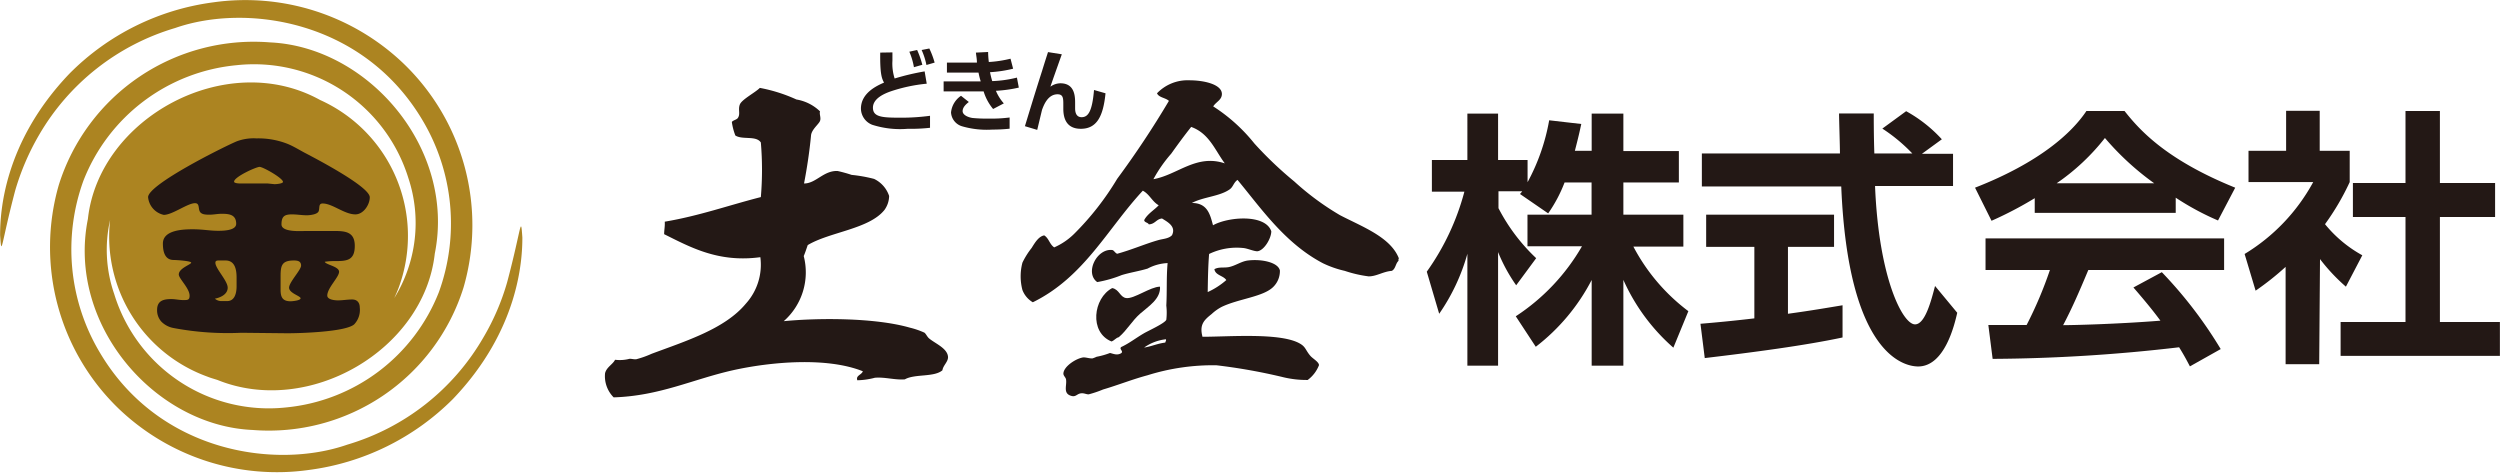
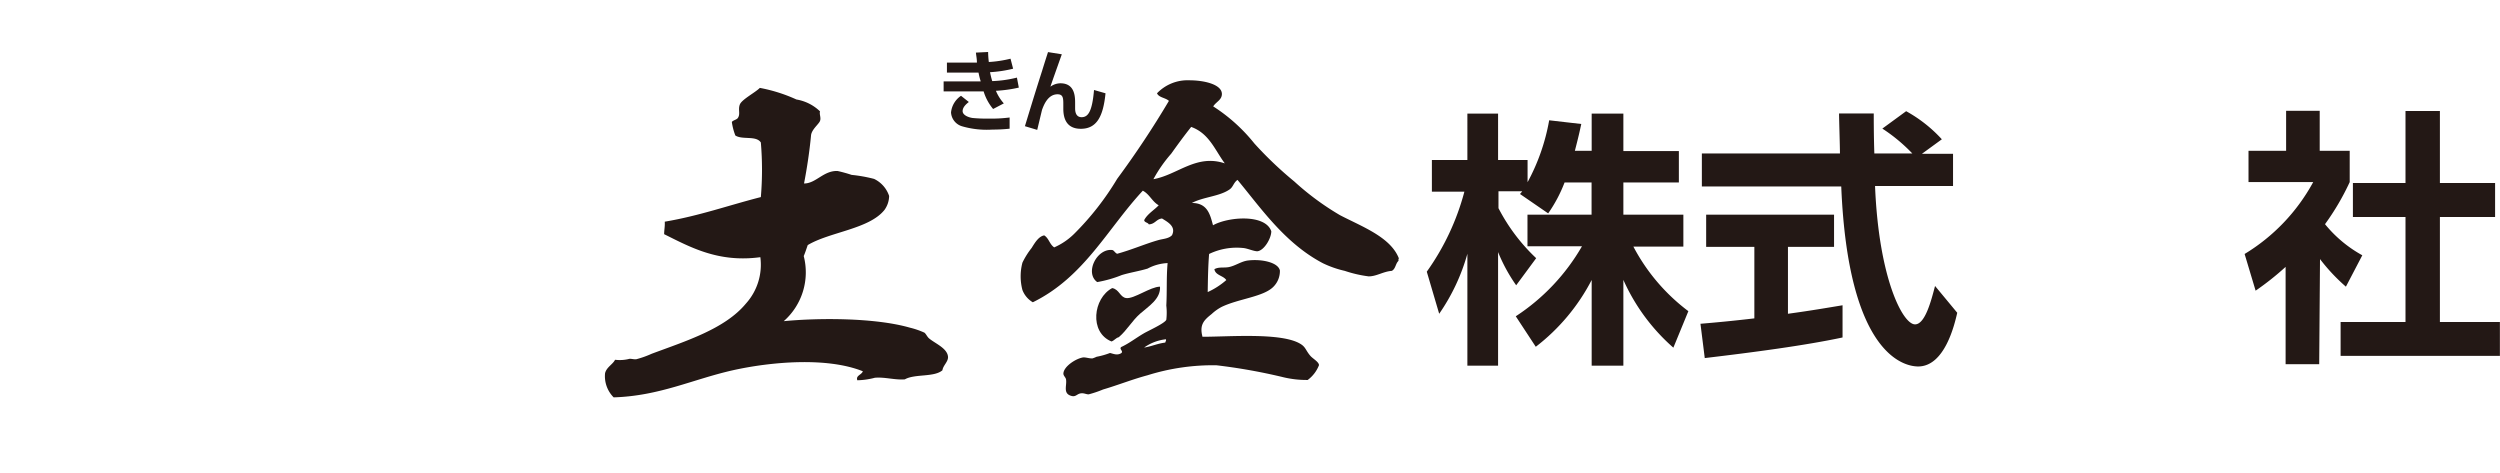
<svg xmlns="http://www.w3.org/2000/svg" width="88.19mm" height="16.67mm" viewBox="0 0 250 47.26">
  <defs>
    <style>.cls-1,.cls-2{fill:#231815;}.cls-1{fill-rule:evenodd;}.cls-3{fill:#ac8421;}.cls-4{fill:#221613;}</style>
  </defs>
  <g id="レイヤー_2" data-name="レイヤー 2">
    <g id="レイヤー_1-2" data-name="レイヤー 1">
      <path class="cls-1" d="M82,11.14c-.09.28.12.62,0,.95s-.84.85-.9,1.45c-.15,1.59-.4,3.25-.7,4.81,1.2,0,1.94-1.3,3.35-1.25a14.6,14.6,0,0,1,1.41.39,14.75,14.75,0,0,1,2.24.4,2.9,2.9,0,0,1,1.51,1.71A2.45,2.45,0,0,1,88.44,21c-1.54,1.92-5.47,2.19-7.67,3.51-.13.37-.25.75-.4,1.1a6.51,6.51,0,0,1-2,6.51c3.52-.34,9.15-.35,12.62.65a8,8,0,0,1,1.45.5c.14.1.28.41.45.56.6.52,1.88,1,1.91,1.89,0,.48-.5.84-.56,1.31-.83.72-2.76.34-3.76.91-1,.08-2-.25-3-.16a7.46,7.46,0,0,1-1.75.25c-.18-.48.44-.54.55-.9-3.62-1.45-9.23-.94-13-.1-4,.9-7.33,2.57-11.92,2.71a3,3,0,0,1-.86-2.41c.14-.61.78-.89,1-1.35a3.84,3.84,0,0,0,1.46-.1c.2,0,.44.07.65.05a9.49,9.49,0,0,0,1.55-.55c3.47-1.29,7.33-2.5,9.41-5a5.8,5.8,0,0,0,1.46-4.66c-4.19.57-7-1-9.62-2.3,0-.43.09-.79.06-1.25,3.44-.58,6.4-1.64,9.61-2.46a32.11,32.11,0,0,0,0-5.46c-.47-.72-1.84-.24-2.55-.7a6.06,6.06,0,0,1-.35-1.35c.12-.18.48-.22.6-.4.28-.4,0-.84.2-1.35s1.55-1.2,2-1.66a15.81,15.81,0,0,1,3.66,1.16A4.44,4.44,0,0,1,82,11.14" />
      <path class="cls-1" d="M139.85,25.87v.22c-.3.27-.28.8-.67,1-.85.06-1.52.55-2.31.55a12.33,12.33,0,0,1-2.39-.55,10.24,10.24,0,0,1-2.18-.76c-3.82-2-6.22-5.54-8.55-8.34-.43.31-.42.74-.86,1-1,.66-2.62.72-3.7,1.31,1.55,0,1.82,1.14,2.11,2.23,1.53-.86,5.24-1.14,5.83.6,0,.7-.71,1.92-1.39,2-.39,0-1-.3-1.45-.33a6.34,6.34,0,0,0-3.38.6c-.1,1.22-.12,2.52-.14,3.81a7.62,7.62,0,0,0,1.86-1.2c-.29-.45-1.1-.47-1.19-1.09.45-.25.93-.11,1.45-.21.68-.14,1.24-.58,1.92-.66,1.37-.16,3,.19,3.18,1a2.22,2.22,0,0,1-.66,1.64c-1,1-3.45,1.18-5.16,2a4.7,4.7,0,0,0-1,.71c-.75.6-1.25,1.05-.92,2.28,2.7,0,7.91-.44,9.79.71.54.32.53.66,1,1.2.24.28.85.6.86.93A3.34,3.34,0,0,1,130.77,38a10,10,0,0,1-2.38-.26,56.85,56.85,0,0,0-6.75-1.21,21.93,21.93,0,0,0-6.89,1c-1.5.4-3,1-4.44,1.42a10.77,10.77,0,0,1-1.45.49c-.21,0-.45-.12-.66-.11-.48,0-.57.37-1,.28-.93-.21-.52-1-.59-1.59,0-.28-.3-.42-.27-.7.07-.7,1.27-1.48,2-1.58.3,0,.65.13.92.1a3.69,3.69,0,0,0,.4-.16A7.65,7.65,0,0,0,111,35.3c.36.09.69.25,1.07.05s-.22-.44.06-.65c.8-.37,1.46-.9,2.25-1.36.44-.26,2.09-1,2.25-1.36a6.12,6.12,0,0,0,0-1.42c.08-1.45,0-2.82.13-4.25a4.68,4.68,0,0,0-2,.55c-.85.26-1.74.39-2.59.65a12,12,0,0,1-2.45.7c-1.26-.91-.06-3.34,1.46-3.21.21,0,.28.26.53.38,1.41-.38,2.83-1,4.1-1.36.47-.14,1.06-.14,1.39-.5.42-.86-.4-1.3-1-1.67-.59.07-.68.56-1.32.59-.09-.2-.45-.18-.46-.43.32-.62,1-1,1.45-1.48-.66-.37-.91-1.1-1.59-1.46-3.54,3.81-5.86,8.64-11,11.16A2.42,2.42,0,0,1,102.24,29a5.37,5.37,0,0,1,0-2.73,7.77,7.77,0,0,1,.92-1.47c.34-.55.71-1.16,1.26-1.26.47.29.54.9,1,1.2a6.62,6.62,0,0,0,2-1.36,28.14,28.14,0,0,0,4.3-5.5,92.17,92.17,0,0,0,5.17-7.79c-.33-.32-1-.32-1.19-.76a4.23,4.23,0,0,1,3.24-1.3c1.45,0,3.23.4,3.25,1.36,0,.61-.57.78-.87,1.25a17,17,0,0,1,4.11,3.7,37.25,37.25,0,0,0,4,3.81A27.05,27.05,0,0,0,134,21.52c2.21,1.15,5.09,2.2,5.9,4.35M119.12,12.69c-.7.88-1.33,1.74-2,2.68a13.83,13.83,0,0,0-1.78,2.55c2.42-.43,4.29-2.54,7.14-1.58-1-1.35-1.56-3-3.37-3.65m-2.58,21.57c0-.12.11-.15.06-.33a4.59,4.59,0,0,0-2.18.83c.76-.12,1.32-.4,2.12-.5" />
      <path class="cls-1" d="M116,28.65c.09,1.26-1.18,2-2,2.73s-1.29,1.63-2.12,2.34c-.31.08-.44.33-.73.43-2.25-.91-1.83-4.34.07-5.34.71.13.77.91,1.4,1,.78.1,2.44-1.14,3.37-1.14" />
-       <path class="cls-2" d="M89.24,5.24c0,.19,0,.48,0,.82a4.92,4.92,0,0,0,.22,1.79,24.28,24.28,0,0,1,3-.71l.21,1.23A16.06,16.06,0,0,0,89,9.16c-.45.17-1.71.64-1.71,1.61s1,1,2.87,1A21.28,21.28,0,0,0,93,11.58v1.2a17.08,17.08,0,0,1-2.22.1,9.15,9.15,0,0,1-3.56-.4,1.76,1.76,0,0,1-1.13-1.61c0-1.57,1.58-2.29,2.31-2.61-.22-.4-.41-.85-.38-3Zm2.15,1.48a6.9,6.9,0,0,0-.46-1.55L91.71,5a9,9,0,0,1,.52,1.48Zm1.25-.22A6.94,6.94,0,0,0,92.16,5l.77-.15a8.48,8.48,0,0,1,.53,1.41Z" />
      <path class="cls-2" d="M98.81,5.2a8.74,8.74,0,0,0,.07,1,11.68,11.68,0,0,0,2.17-.33l.26,1A12.54,12.54,0,0,1,99,7.22a8.79,8.79,0,0,0,.22.89,11.67,11.67,0,0,0,2.47-.35l.19,1a13.3,13.3,0,0,1-2.29.32,4.4,4.4,0,0,0,.79,1.26l-1.07.56a5,5,0,0,1-.95-1.76h-4v-1h3.71a7.37,7.37,0,0,1-.22-.88H94.69v-1h3c0-.39-.08-.73-.1-1Zm-1.93,5c-.2.16-.62.49-.62.91s.62.64,1,.69a14.08,14.08,0,0,0,1.56.06,14.43,14.43,0,0,0,2.14-.11v1.12a16,16,0,0,1-1.72.09,8.9,8.9,0,0,1-3-.32,1.54,1.54,0,0,1-1.14-1.39,2.28,2.28,0,0,1,1-1.67Z" />
      <path class="cls-2" d="M106.18,5.43c-.21.59-1.07,3-1.14,3.24a1.72,1.72,0,0,1,1-.34c1.47,0,1.47,1.38,1.47,2v.47c0,.22,0,.92.65.92s1.06-.57,1.24-2.72l1.15.33c-.23,2.35-.9,3.55-2.47,3.55-1.28,0-1.75-.83-1.75-2v-.36c0-.68,0-1.09-.58-1.09-1,0-1.4,1.16-1.55,1.56l-.48,2-1.23-.37c1.08-3.54,1.21-3.94,1.72-5.54.28-.91.46-1.46.59-1.87Z" />
      <path class="cls-2" d="M156.46,18.25a14.28,14.28,0,0,1-1.64,3.09L152,19.4a1.87,1.87,0,0,0,.22-.27h-2.37v1.69a18.6,18.6,0,0,0,3.77,5l-2,2.71a16.51,16.51,0,0,1-1.81-3.32V36.57h-3.07V25.38a19.89,19.89,0,0,1-2.82,6l-1.24-4.21a24.56,24.56,0,0,0,3.76-8h-3.25V16h3.55V11.36h3.07V16h2.95v2.22a20.32,20.32,0,0,0,2.16-6.19l3.21.37c-.16.75-.3,1.37-.64,2.68h1.68V11.36h3.17v3.75h5.55v3.14h-5.55v3.22h6v3.19h-5a19.31,19.31,0,0,0,5.5,6.46l-1.5,3.65a19.65,19.65,0,0,1-5-6.78v8.58h-3.17V28a20.05,20.05,0,0,1-5.59,6.68l-2-3.05a20.68,20.68,0,0,0,6.62-7h-5.45V21.47h6.41V18.25Z" />
      <path class="cls-2" d="M170.05,32.38c1.56-.13,3.07-.27,5.39-.54V24.69h-4.82V21.47h12.79v3.22H178.8v6.69c2.28-.31,4-.61,5.46-.85l0,3.22c-3.75.8-8.87,1.48-13.78,2.06Zm22.15-17h3.11v3.22h-7.8c.37,9.19,2.76,13.84,4,13.84,1,0,1.61-2.34,2-3.84l2.22,2.68c-.27,1.18-1.25,5.37-3.91,5.37-1.42,0-7-1.21-7.69-18H170.19V15.35H184c0-.75-.09-3.45-.09-4h3.47c0,.43,0,2.31.06,4h3.8a16.78,16.78,0,0,0-3-2.49l2.38-1.74a13.94,13.94,0,0,1,3.57,2.81Z" />
-       <path class="cls-2" d="M203.48,19.82a37.48,37.48,0,0,1-4.32,2.26l-1.65-3.31c6.5-2.54,9.7-5.51,11.14-7.67h3.81c1.45,1.83,4.07,4.84,11.07,7.67l-1.72,3.28a26.86,26.86,0,0,1-4.23-2.28v1.52h-14.1ZM219,36.64c-.29-.54-.48-.94-1.08-1.91a166.52,166.52,0,0,1-18.65,1.16l-.43-3.39,3.83,0A40,40,0,0,0,205,27h-6.44V23.84h23.86V27H208.84c-1,2.39-1.68,3.92-2.52,5.52.86,0,5.33-.1,9.73-.45-.59-.8-1.29-1.69-2.7-3.32l2.84-1.53a43.2,43.2,0,0,1,5.89,7.69Zm-3.57-18.31a27.49,27.49,0,0,1-4.93-4.53,21.71,21.71,0,0,1-4.83,4.53Z" />
      <path class="cls-2" d="M231.93,36.42h-3.36V26.69a28,28,0,0,1-3,2.38l-1.1-3.67a19,19,0,0,0,6.86-7.19h-6.47V15.08h3.76v-4h3.36v4h3v3.13a24.93,24.93,0,0,1-2.47,4.21,12.71,12.71,0,0,0,3.73,3.11l-1.64,3.14a18.63,18.63,0,0,1-2.59-2.76Zm8.63-25.32H244v7.2h5.52v3.4H244V32.2h6v3.39H234.07V32.2h6.49V21.7H235.3V18.3h5.26Z" />
-       <path class="cls-3" d="M6.94,7.36A24.8,24.8,0,0,1,21.35.23a22.89,22.89,0,0,1,19,6.13,22.41,22.41,0,0,1,6,22.38A20.4,20.4,0,0,1,25.25,43C15.44,42.58,6.66,32.43,8.78,21.9,9.88,11.77,22.67,4.83,32,10a14.91,14.91,0,0,1,7.89,18.69c-.14.39-.31.76-.47,1.12a14.26,14.26,0,0,0,1.41-12A16.16,16.16,0,0,0,23.65,6.52,18.28,18.28,0,0,0,8.34,18.05,20.12,20.12,0,0,0,10,35.3c5.94,10,17.6,11.65,24.72,9.17a23.35,23.35,0,0,0,13.6-10.7,23.66,23.66,0,0,0,2.39-5.55c1.45-5.45,1.35-6.82,1.52-4.47,0,2.21-.32,9.23-6.94,16.15A24.86,24.86,0,0,1,30.87,47a22.89,22.89,0,0,1-19-6.12,22.44,22.44,0,0,1-6-22.38A20.43,20.43,0,0,1,27,4.24c9.81.45,18.59,10.6,16.47,21.13C42.4,35,30.87,41.7,21.74,38c-.34-.11-.68-.2-1-.33A14.9,14.9,0,0,1,11,22a13.5,13.5,0,0,0,.41,7.4A16.17,16.17,0,0,0,28.57,40.75,18.31,18.31,0,0,0,43.88,29.22,20.15,20.15,0,0,0,42.23,12C36.28,2,24.63.32,17.51,2.8A23.41,23.41,0,0,0,3.9,13.49a24.78,24.78,0,0,0-2.39,5.56C.07,24.5.16,25.87,0,23.52,0,21.3.32,14.28,6.94,7.36" />
-       <path class="cls-4" d="M24.12,33.28a29.17,29.17,0,0,1-6.8-.48,2.29,2.29,0,0,1-1.18-.62A1.67,1.67,0,0,1,15.7,31c0-.92.62-1.09,1.43-1.09.39,0,.78.1,1.2.1s.62,0,.62-.44c0-.74-1.08-1.71-1.08-2.12,0-.63,1.24-1,1.24-1.18S17.56,26,17.36,26c-.92,0-1.08-.9-1.08-1.64,0-1.36,2-1.43,3-1.43s1.69.15,2.51.15c.46,0,1.82,0,1.82-.7,0-.92-.71-1-1.44-1-.42,0-.82.09-1.2.09s-.83,0-1-.32,0-.83-.48-.83c-.74,0-2.26,1.17-3.12,1.17a2,2,0,0,1-1.57-1.77c0-1.27,7.49-5,8.85-5.58a4.85,4.85,0,0,1,2-.3,8,8,0,0,1,3,.51c.66.25,1.31.67,1.95,1,1,.53,6.37,3.32,6.37,4.38,0,.74-.63,1.71-1.44,1.71-1.1,0-2.3-1.09-3.27-1.09-.46,0-.27.48-.41.79s-.87.39-1.18.39c-.48,0-1-.09-1.47-.09-.74,0-1.06.18-1.06,1s2,.66,2.49.66h2.62c1.16,0,2.22,0,2.22,1.49s-.84,1.52-2,1.52a6.33,6.33,0,0,0-1,.07c.09.3,1.43.46,1.43,1s-1.18,1.62-1.18,2.38c0,.41.76.48,1.06.48.48,0,.95-.09,1.43-.09s.76.3.76.81a2.1,2.1,0,0,1-.56,1.68c-.87.76-5.43.89-6.7.89Zm-1.41-3.17c.78,0,.94-.85.94-1.48v-.85c0-.76-.13-1.73-1.11-1.73H21.9c-.18,0-.37,0-.37.23,0,.58,1.23,1.8,1.23,2.49s-.77,1-1.28,1.1a1,1,0,0,0,.72.24Zm4.74-11.69c.14,0,.84-.05.84-.23,0-.37-2-1.5-2.34-1.5s-2.55,1-2.55,1.48c0,.16.48.18.59.18.63,0,1.28,0,1.9,0,.3,0,.57,0,.87,0ZM28.05,29c0,.76.24,1.13,1,1.13.16,0,1-.07,1-.3s-1.15-.51-1.15-1.06S30.1,27,30.1,26.56s-.34-.51-.71-.51c-1.2,0-1.34.48-1.34,1.57Z" />
    </g>
  </g>
</svg>